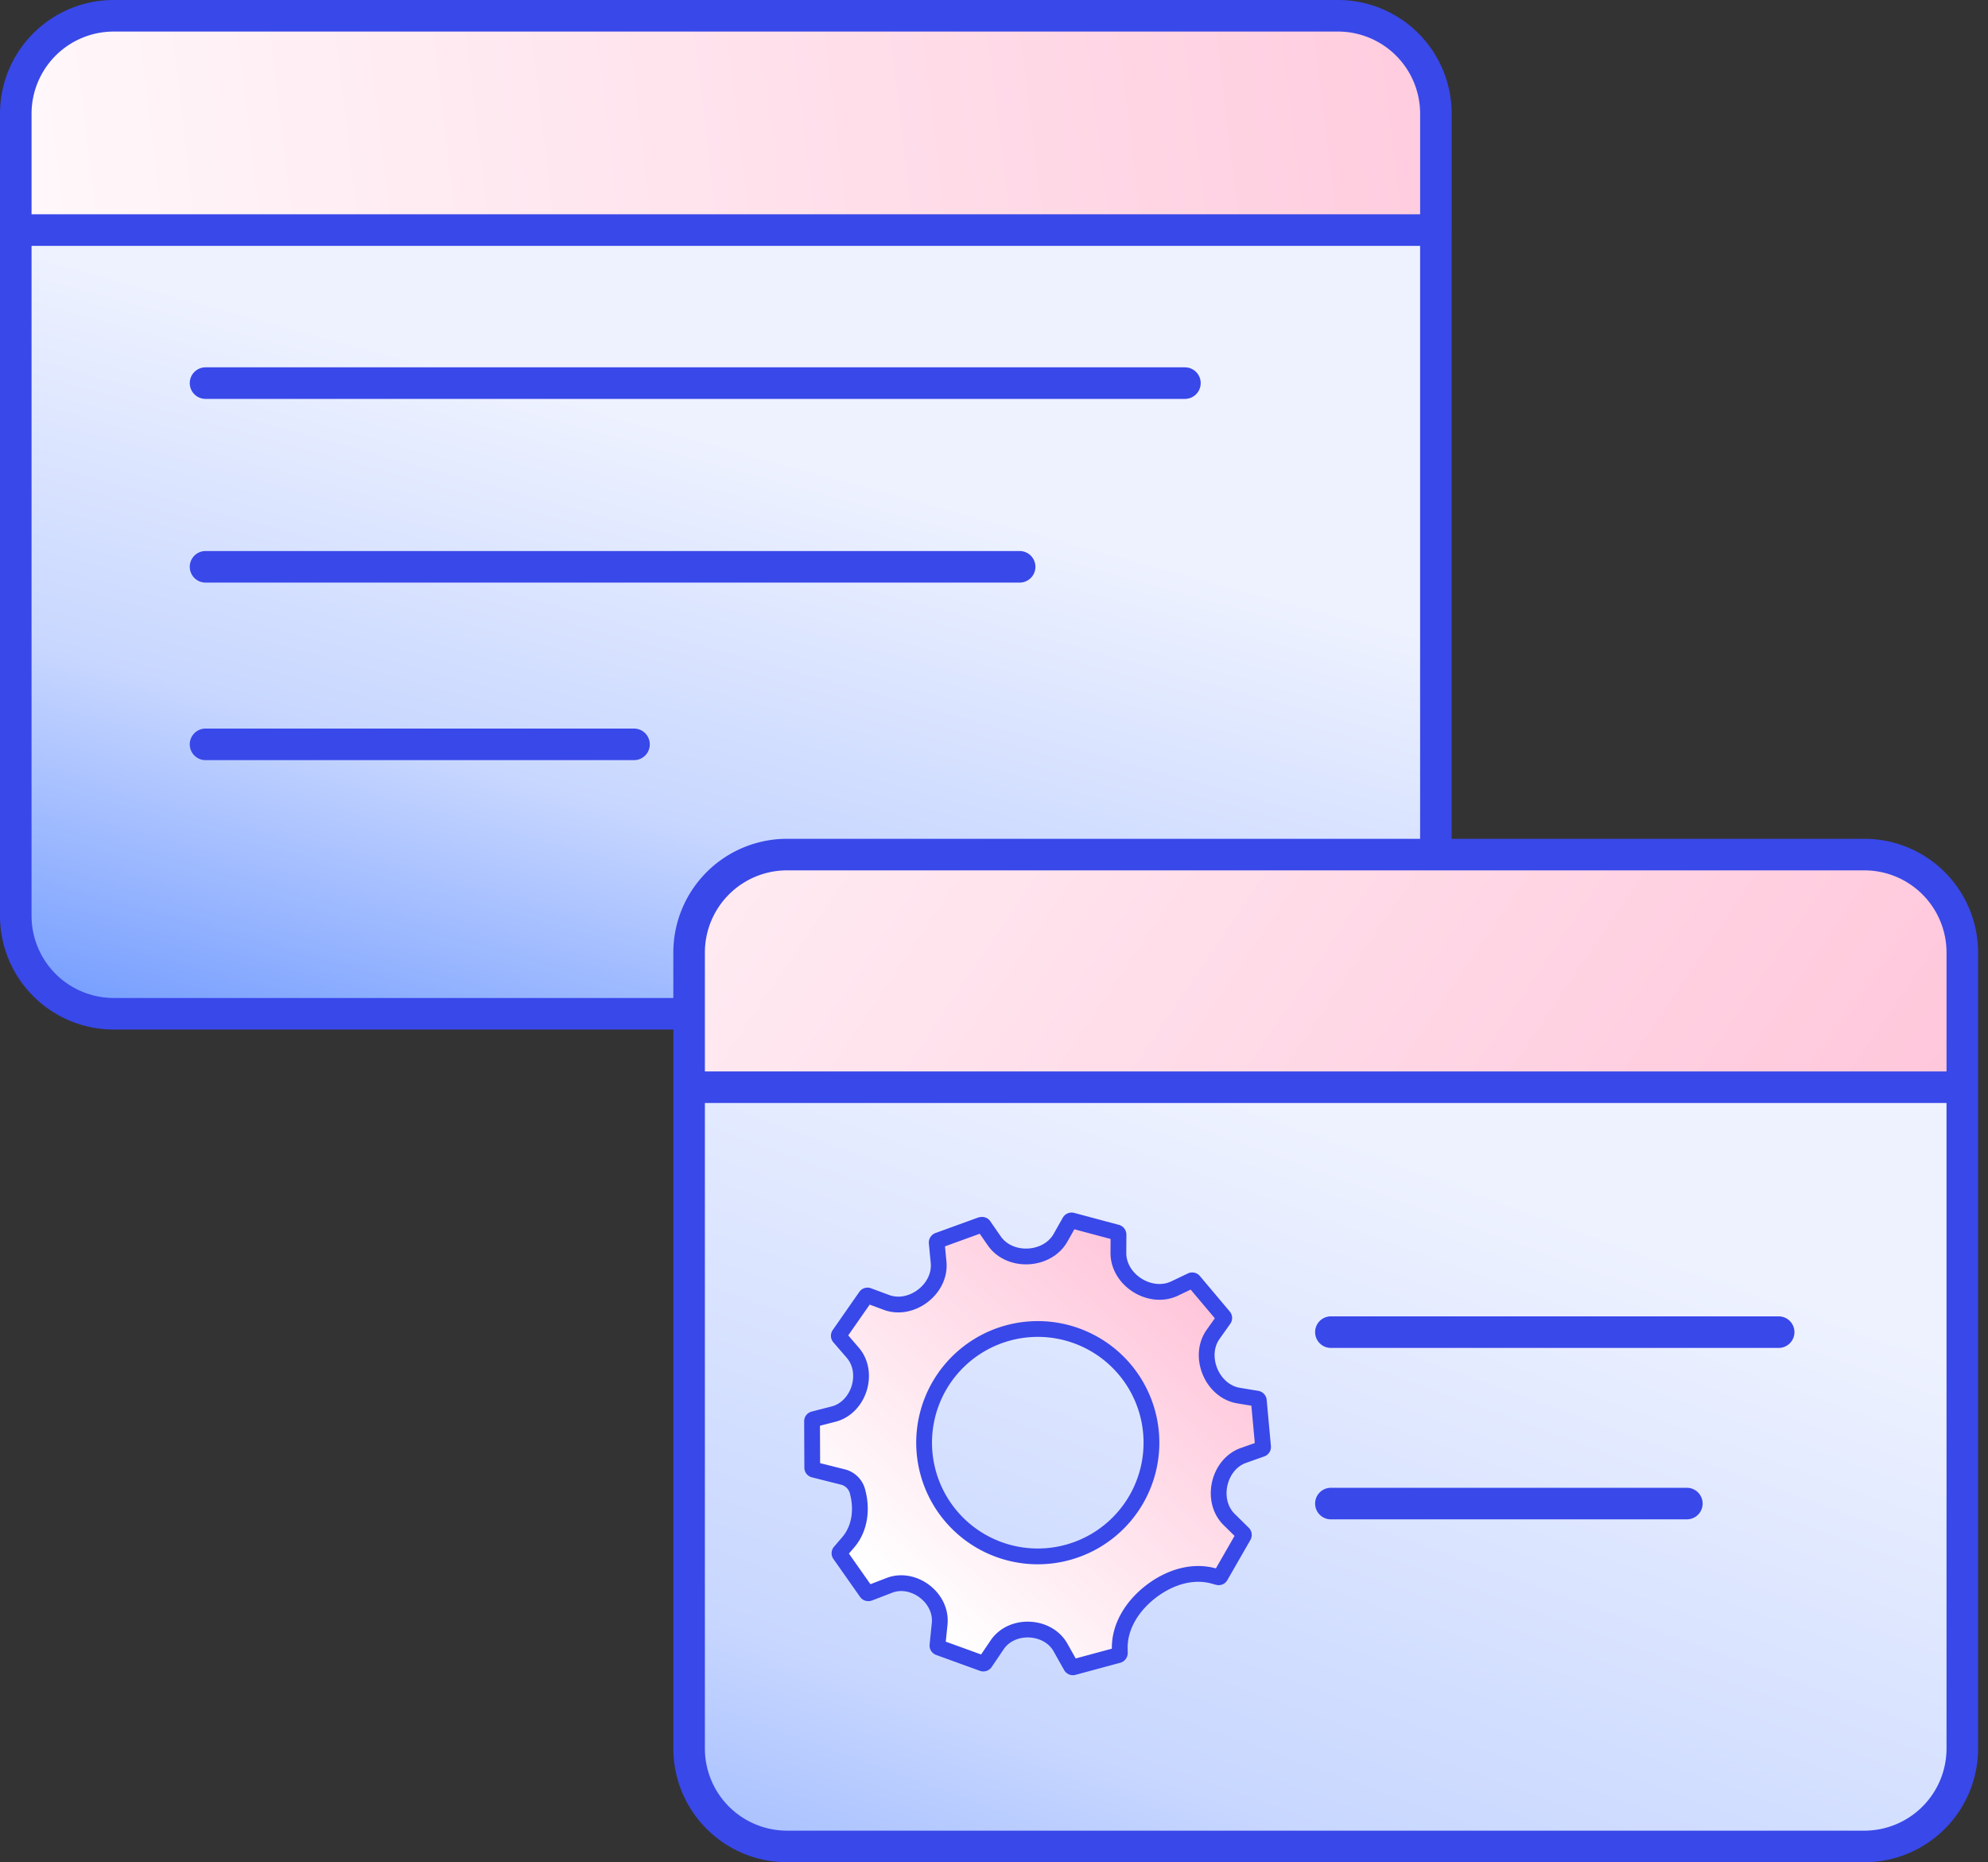
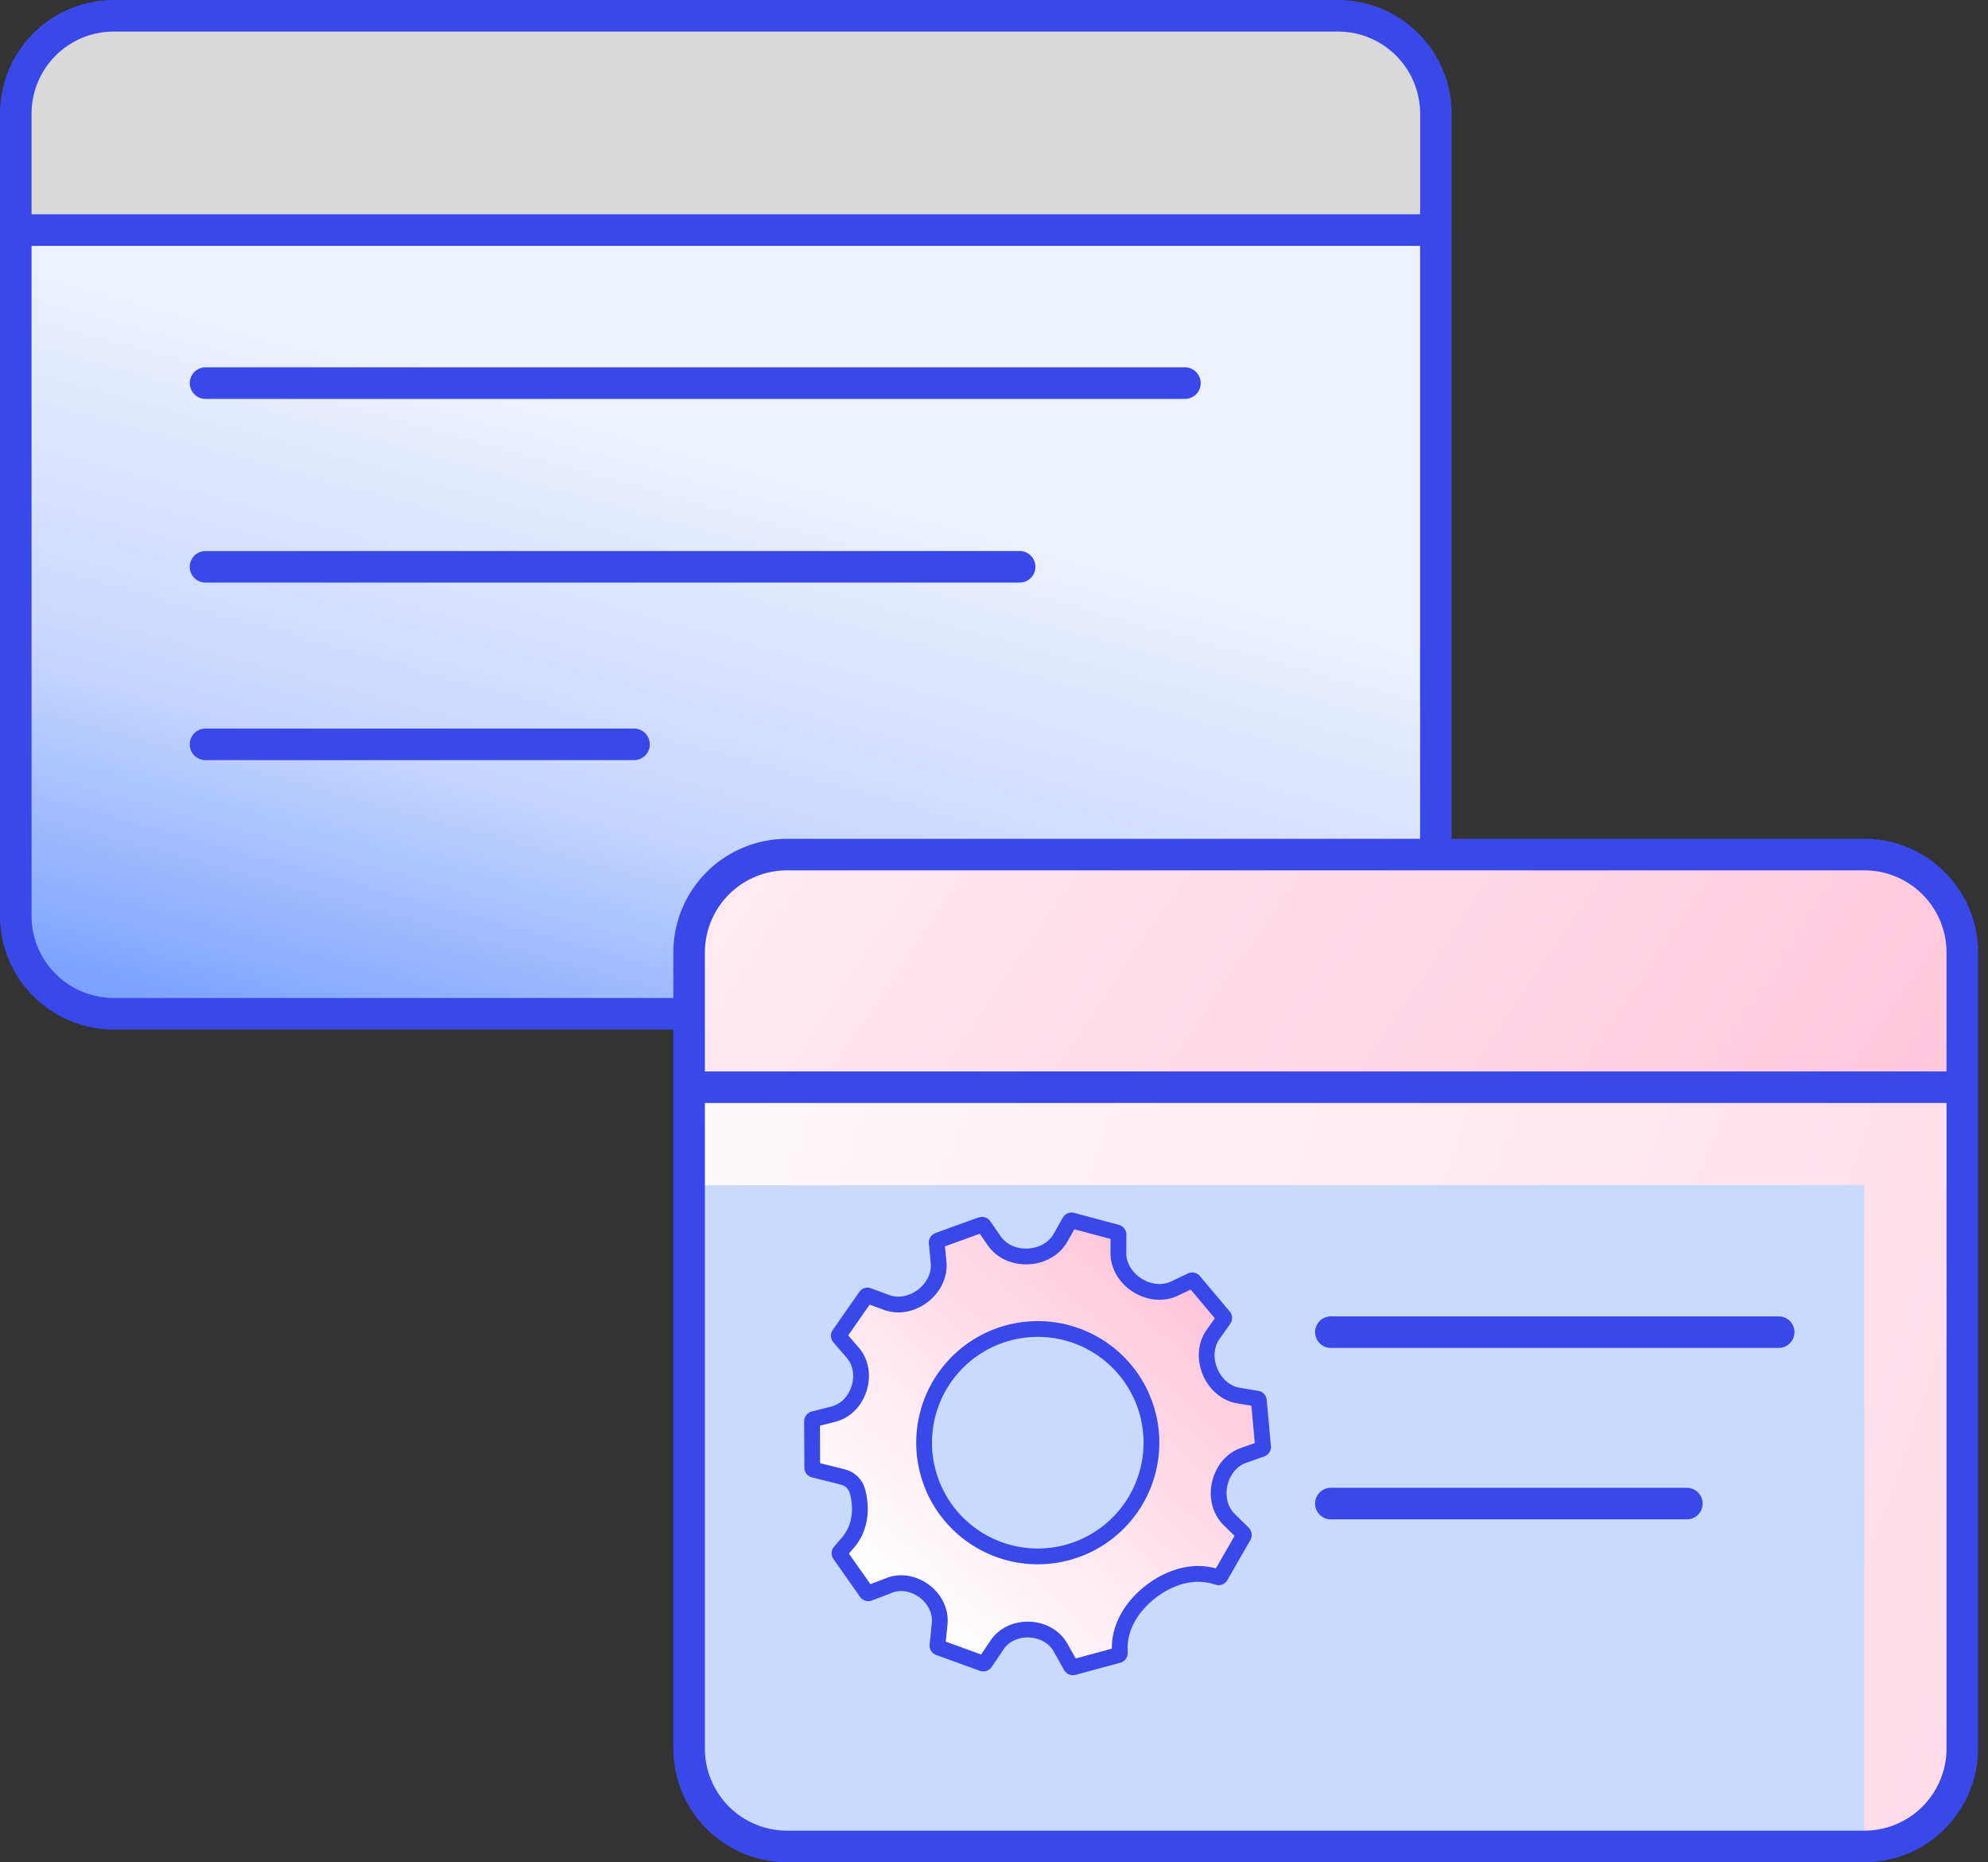
<svg xmlns="http://www.w3.org/2000/svg" width="126" height="118" fill="none" viewBox="0 0 126 118">
  <rect x="0" y="0" width="126" height="118" fill="#333333" stroke="none" />
  <path fill="#D9D9D9" d="M91.007 7.207A6.207 6.207 0 0 0 84.799 1H7.207A6.207 6.207 0 0 0 1 7.207v7.372h90.007V7.207Z" />
-   <path fill="url(#a)" d="M91.007 7.207A6.207 6.207 0 0 0 84.799 1H7.207A6.207 6.207 0 0 0 1 7.207v7.372h90.007V7.207Z" />
  <path fill="#D9D9D9" d="M124.371 68.893v-8.535a6.207 6.207 0 0 0-6.207-6.207H49.883a6.207 6.207 0 0 0-6.207 6.207v8.535h80.695Z" />
  <path fill="url(#b)" d="M124.371 68.893v-8.535a6.207 6.207 0 0 0-6.207-6.207H49.883a6.207 6.207 0 0 0-6.207 6.207v8.535h80.695Z" />
  <path fill="url(#c)" d="M43.676 110.793A6.207 6.207 0 0 0 49.883 117h68.281a6.207 6.207 0 0 0 6.207-6.207v-41.9H43.676v41.9Z" />
-   <path fill="#C8DBFF" d="M43.676 110.793A6.207 6.207 0 0 0 49.883 117h68.281a6.207 6.207 0 0 0 6.207-6.207v-41.9H43.676v41.9Z" />
-   <path fill="url(#d)" d="M43.676 110.793A6.207 6.207 0 0 0 49.883 117h68.281a6.207 6.207 0 0 0 6.207-6.207v-41.9H43.676v41.9Z" />
+   <path fill="#C8DBFF" d="M43.676 110.793A6.207 6.207 0 0 0 49.883 117h68.281v-41.9H43.676v41.9Z" />
  <path fill="url(#e)" d="M43.676 64.237v-3.88a6.207 6.207 0 0 1 6.207-6.206h41.124V14.578H1V58.03a6.207 6.207 0 0 0 6.207 6.207h36.469Z" />
  <path fill="#C8DBFF" d="M43.676 64.237v-3.88a6.207 6.207 0 0 1 6.207-6.206h41.124V14.578H1V58.03a6.207 6.207 0 0 0 6.207 6.207h36.469Z" />
  <path fill="url(#f)" d="M43.676 64.237v-3.88a6.207 6.207 0 0 1 6.207-6.206h41.124V14.578H1V58.03a6.207 6.207 0 0 0 6.207 6.207h36.469Z" />
  <path stroke="#3948E9" stroke-linecap="round" stroke-linejoin="round" stroke-width="2" d="M43.676 68.893v41.9A6.207 6.207 0 0 0 49.883 117h68.281a6.207 6.207 0 0 0 6.207-6.207v-41.9m-80.695 0h80.695m-80.695 0v-4.656m80.695 4.656v-8.535a6.207 6.207 0 0 0-6.207-6.207H91.007m-6.655 30.26h28.38m-28.38 10.863h22.561M43.676 64.237v-3.88a6.207 6.207 0 0 1 6.207-6.206h41.124M43.676 64.237H7.207A6.207 6.207 0 0 1 1 58.03V14.58M91.007 54.15V14.578m-77.98 32.588h27.157m-27.157-11.25h51.598m-51.598-11.64H75.1M1 14.58V7.207A6.207 6.207 0 0 1 7.207 1H84.8a6.207 6.207 0 0 1 6.208 6.207v7.372M1 14.579h90.007" />
  <path fill="url(#g)" stroke="#3948E9" stroke-linecap="round" stroke-linejoin="round" d="M80.053 91.672c.008.065-.03.12-.09.144l-1.151.407c-.783.277-1.32.982-1.504 1.791v0c-.184.813.002 1.684.595 2.269l.893.88a.142.142 0 0 1 .023.166l-1.463 2.546a.13.13 0 0 1-.156.064l-.263-.073c-1.383-.387-2.835.098-3.976.971v0c-1.156.884-2.016 2.18-1.991 3.635l.005.273c-.001.062-.04.117-.102.133l-2.837.767a.137.137 0 0 1-.155-.065l-.667-1.187c-.394-.702-1.159-1.098-1.963-1.133v0c-.804-.036-1.598.296-2.05.963l-.766 1.133a.141.141 0 0 1-.165.044l-2.763-1.002a.133.133 0 0 1-.09-.139l.139-1.374c.08-.8-.316-1.562-.956-2.048v0c-.64-.487-1.48-.67-2.229-.381l-1.286.494c-.062.017-.128.004-.164-.049l-1.689-2.402a.134.134 0 0 1 .008-.166l.515-.598c.754-.876.898-2.104.596-3.22v0a1.27 1.27 0 0 0-.9-.917l-1.868-.47a.132.132 0 0 1-.102-.13l-.013-2.936c0-.066.042-.122.105-.134l1.254-.322c.795-.203 1.386-.855 1.628-1.64v0c.239-.777.123-1.638-.409-2.253l-.85-.985a.133.133 0 0 1-.005-.167l1.684-2.416a.135.135 0 0 1 .16-.043l1.145.425c.787.293 1.661.089 2.325-.426v0c.652-.506 1.062-1.288.983-2.11l-.119-1.245a.145.145 0 0 1 .09-.144l2.623-.952c.091-.033.208-.07.264.009v0l.668.965c.48.695 1.315 1.031 2.158.989v0c.836-.043 1.631-.453 2.043-1.18l.581-1.029a.142.142 0 0 1 .15-.067l2.843.76c.057.015.098.07.102.131l-.007 1.162c-.004.842.484 1.597 1.195 2.048v0c.713.451 1.606.573 2.367.21l1.06-.506a.132.132 0 0 1 .16.036l1.895 2.25a.14.14 0 0 1 .005.167l-.68.958c-.483.682-.515 1.575-.197 2.348v0c.321.78.981 1.394 1.813 1.531l1.166.193c.06.01.11.06.116.12l.269 2.927Zm-16.157-7.21a7.204 7.204 0 1 0 3.758 13.91 7.204 7.204 0 0 0-3.758-13.91Z" />
  <defs>
    <linearGradient id="a" x1="-16.648" x2="113.77" y1="-12" y2="-27.804" gradientUnits="userSpaceOnUse">
      <stop stop-color="#fff" />
      <stop offset="1" stop-color="#FFBFD6" />
    </linearGradient>
    <linearGradient id="b" x1="29.47" x2="134.586" y1="8.138" y2="79.392" gradientUnits="userSpaceOnUse">
      <stop stop-color="#fff" />
      <stop offset="1" stop-color="#FFBFD6" />
    </linearGradient>
    <linearGradient id="c" x1="32.352" x2="215.253" y1="47" y2="110.482" gradientUnits="userSpaceOnUse">
      <stop stop-color="#fff" />
      <stop offset="1" stop-color="#FFBFD6" />
    </linearGradient>
    <linearGradient id="d" x1="17" x2="-24.168" y1="20" y2="133.21" gradientUnits="userSpaceOnUse">
      <stop offset=".211" stop-color="#EEF2FF" />
      <stop offset=".562" stop-color="#C8D7FF" />
      <stop offset="1" stop-color="#457CFF" />
    </linearGradient>
    <linearGradient id="e" x1="-15.148" x2="185.306" y1="25.5" y2="-12.606" gradientUnits="userSpaceOnUse">
      <stop stop-color="#fff" />
      <stop offset="1" stop-color="#FFBFD6" />
    </linearGradient>
    <linearGradient id="f" x1="17" x2="1.53" y1="20" y2="76.16" gradientUnits="userSpaceOnUse">
      <stop stop-color="#EEF2FF" />
      <stop offset=".41" stop-color="#C8D7FF" />
      <stop offset="1" stop-color="#457CFF" />
    </linearGradient>
    <linearGradient id="g" x1="61.662" x2="81.847" y1="105.543" y2="83.527" gradientUnits="userSpaceOnUse">
      <stop stop-color="#fff" />
      <stop offset="1" stop-color="#FFBFD6" />
    </linearGradient>
  </defs>
</svg>